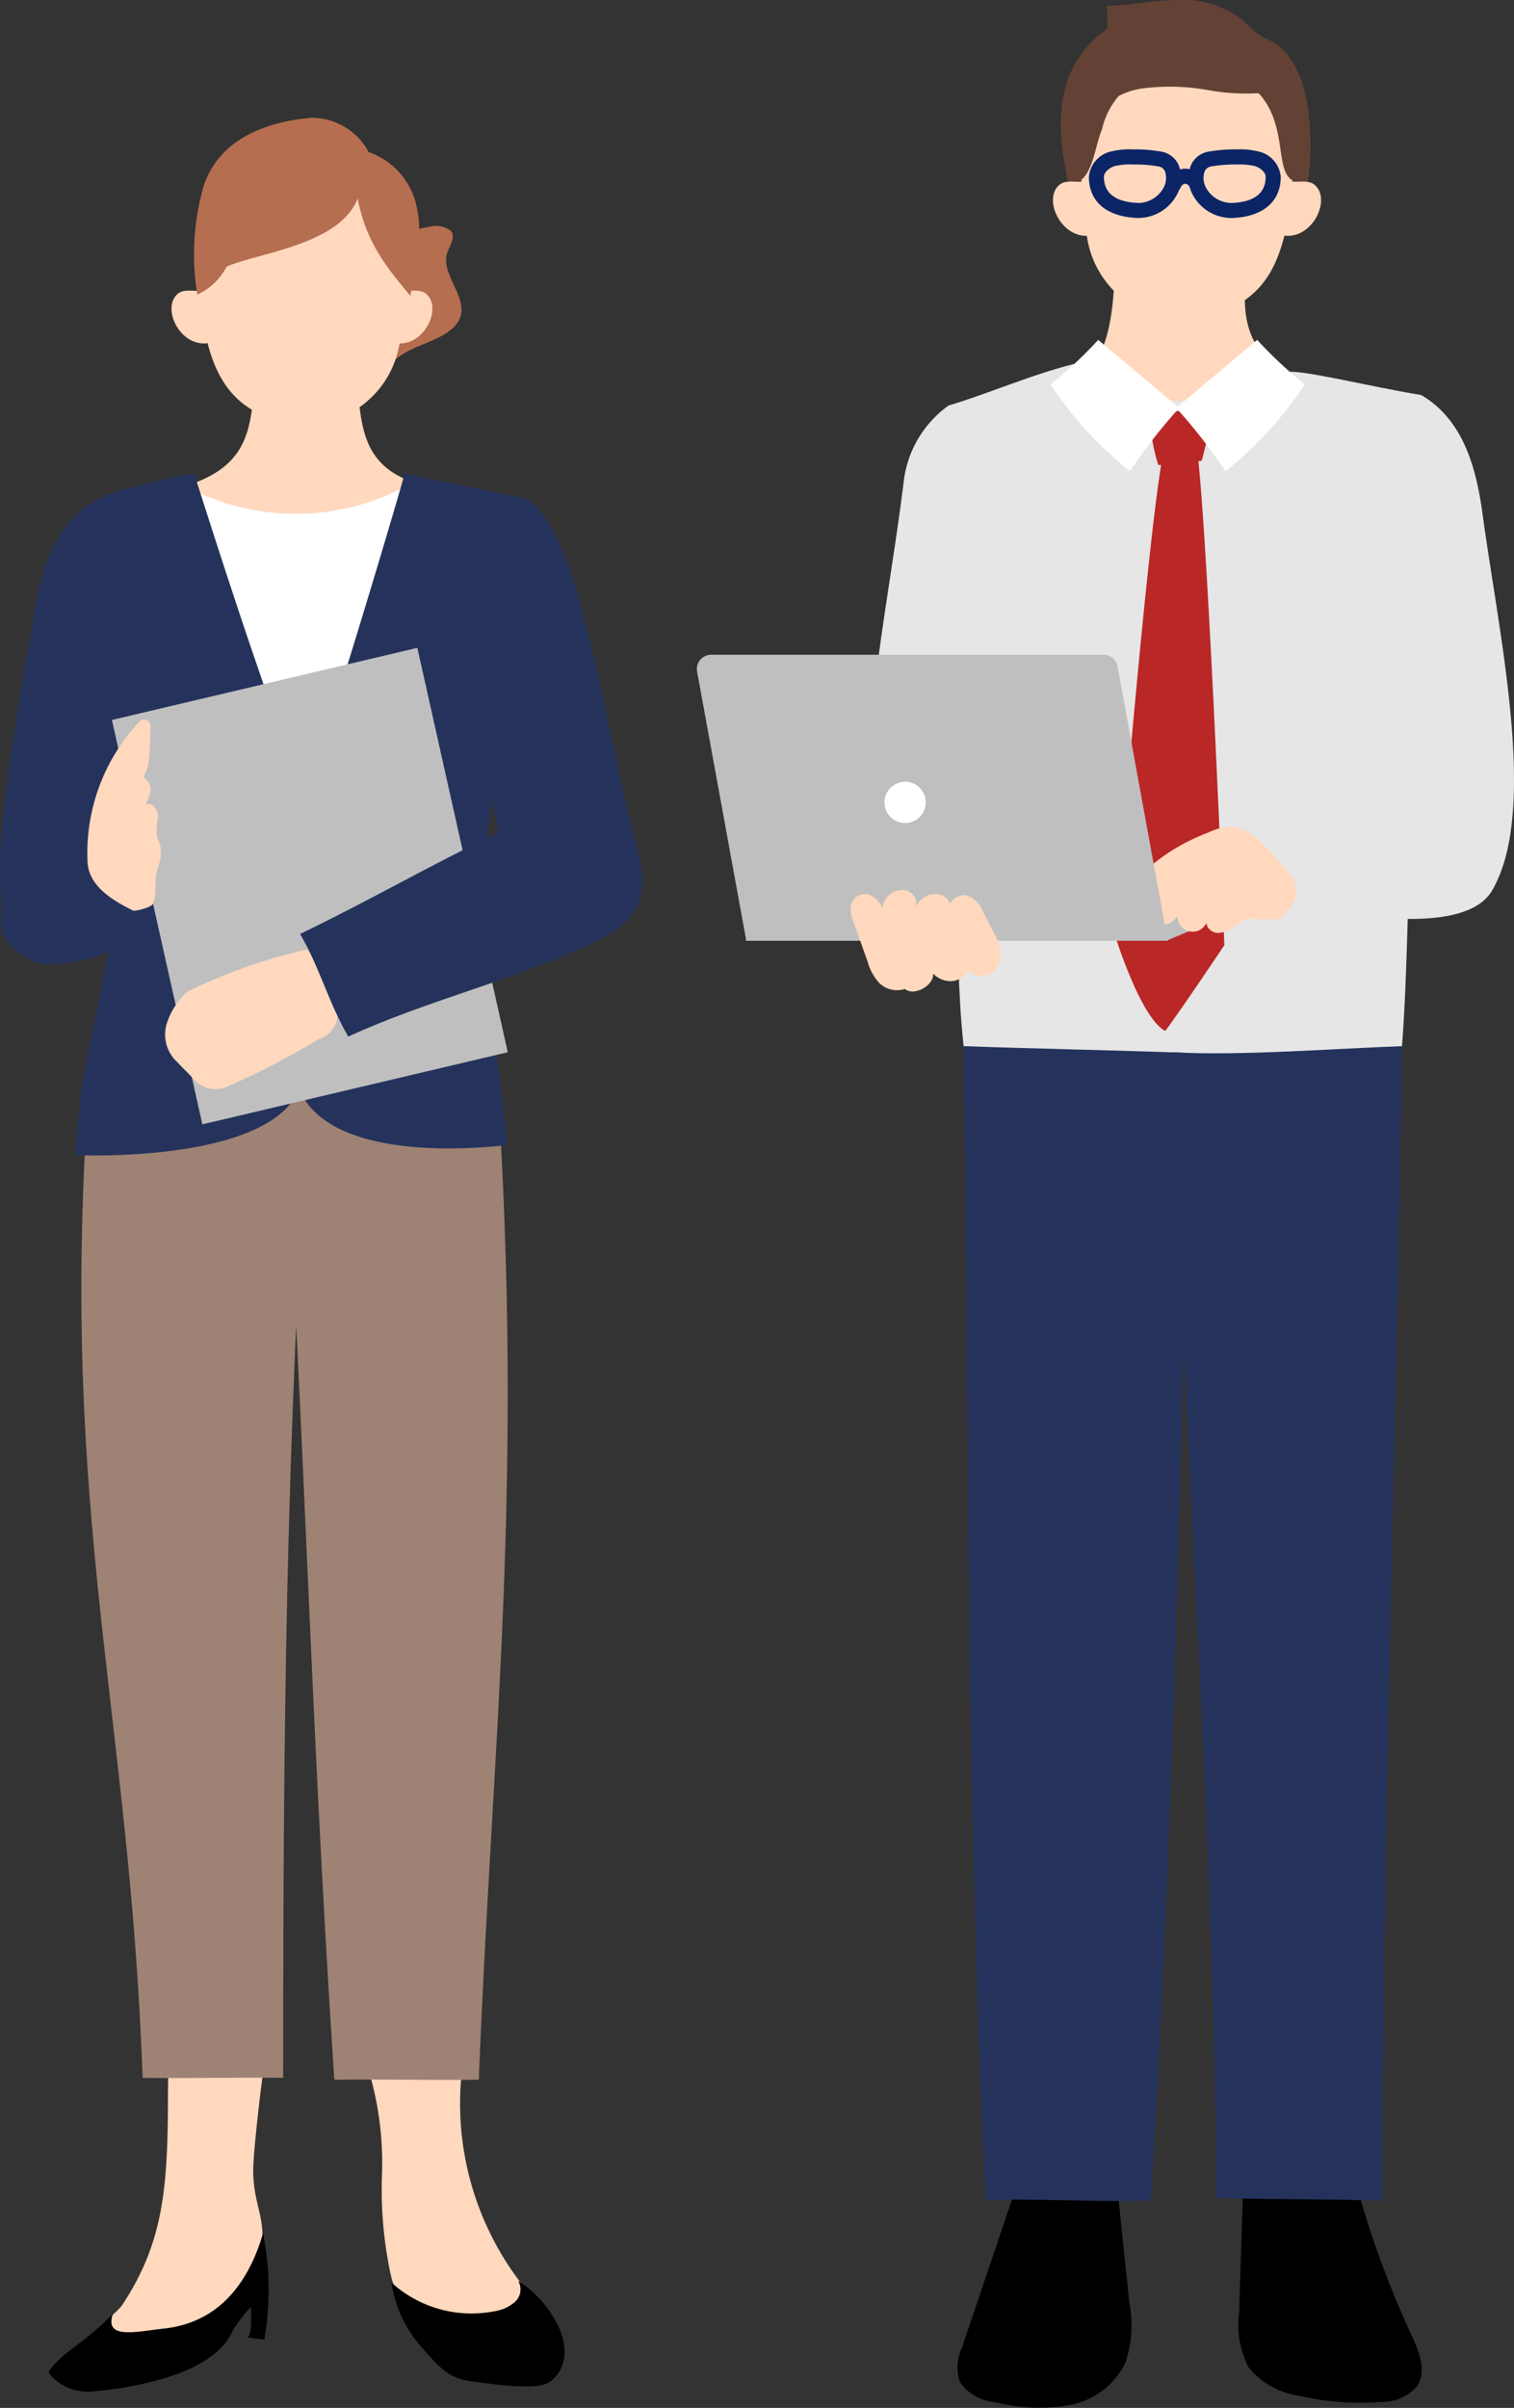
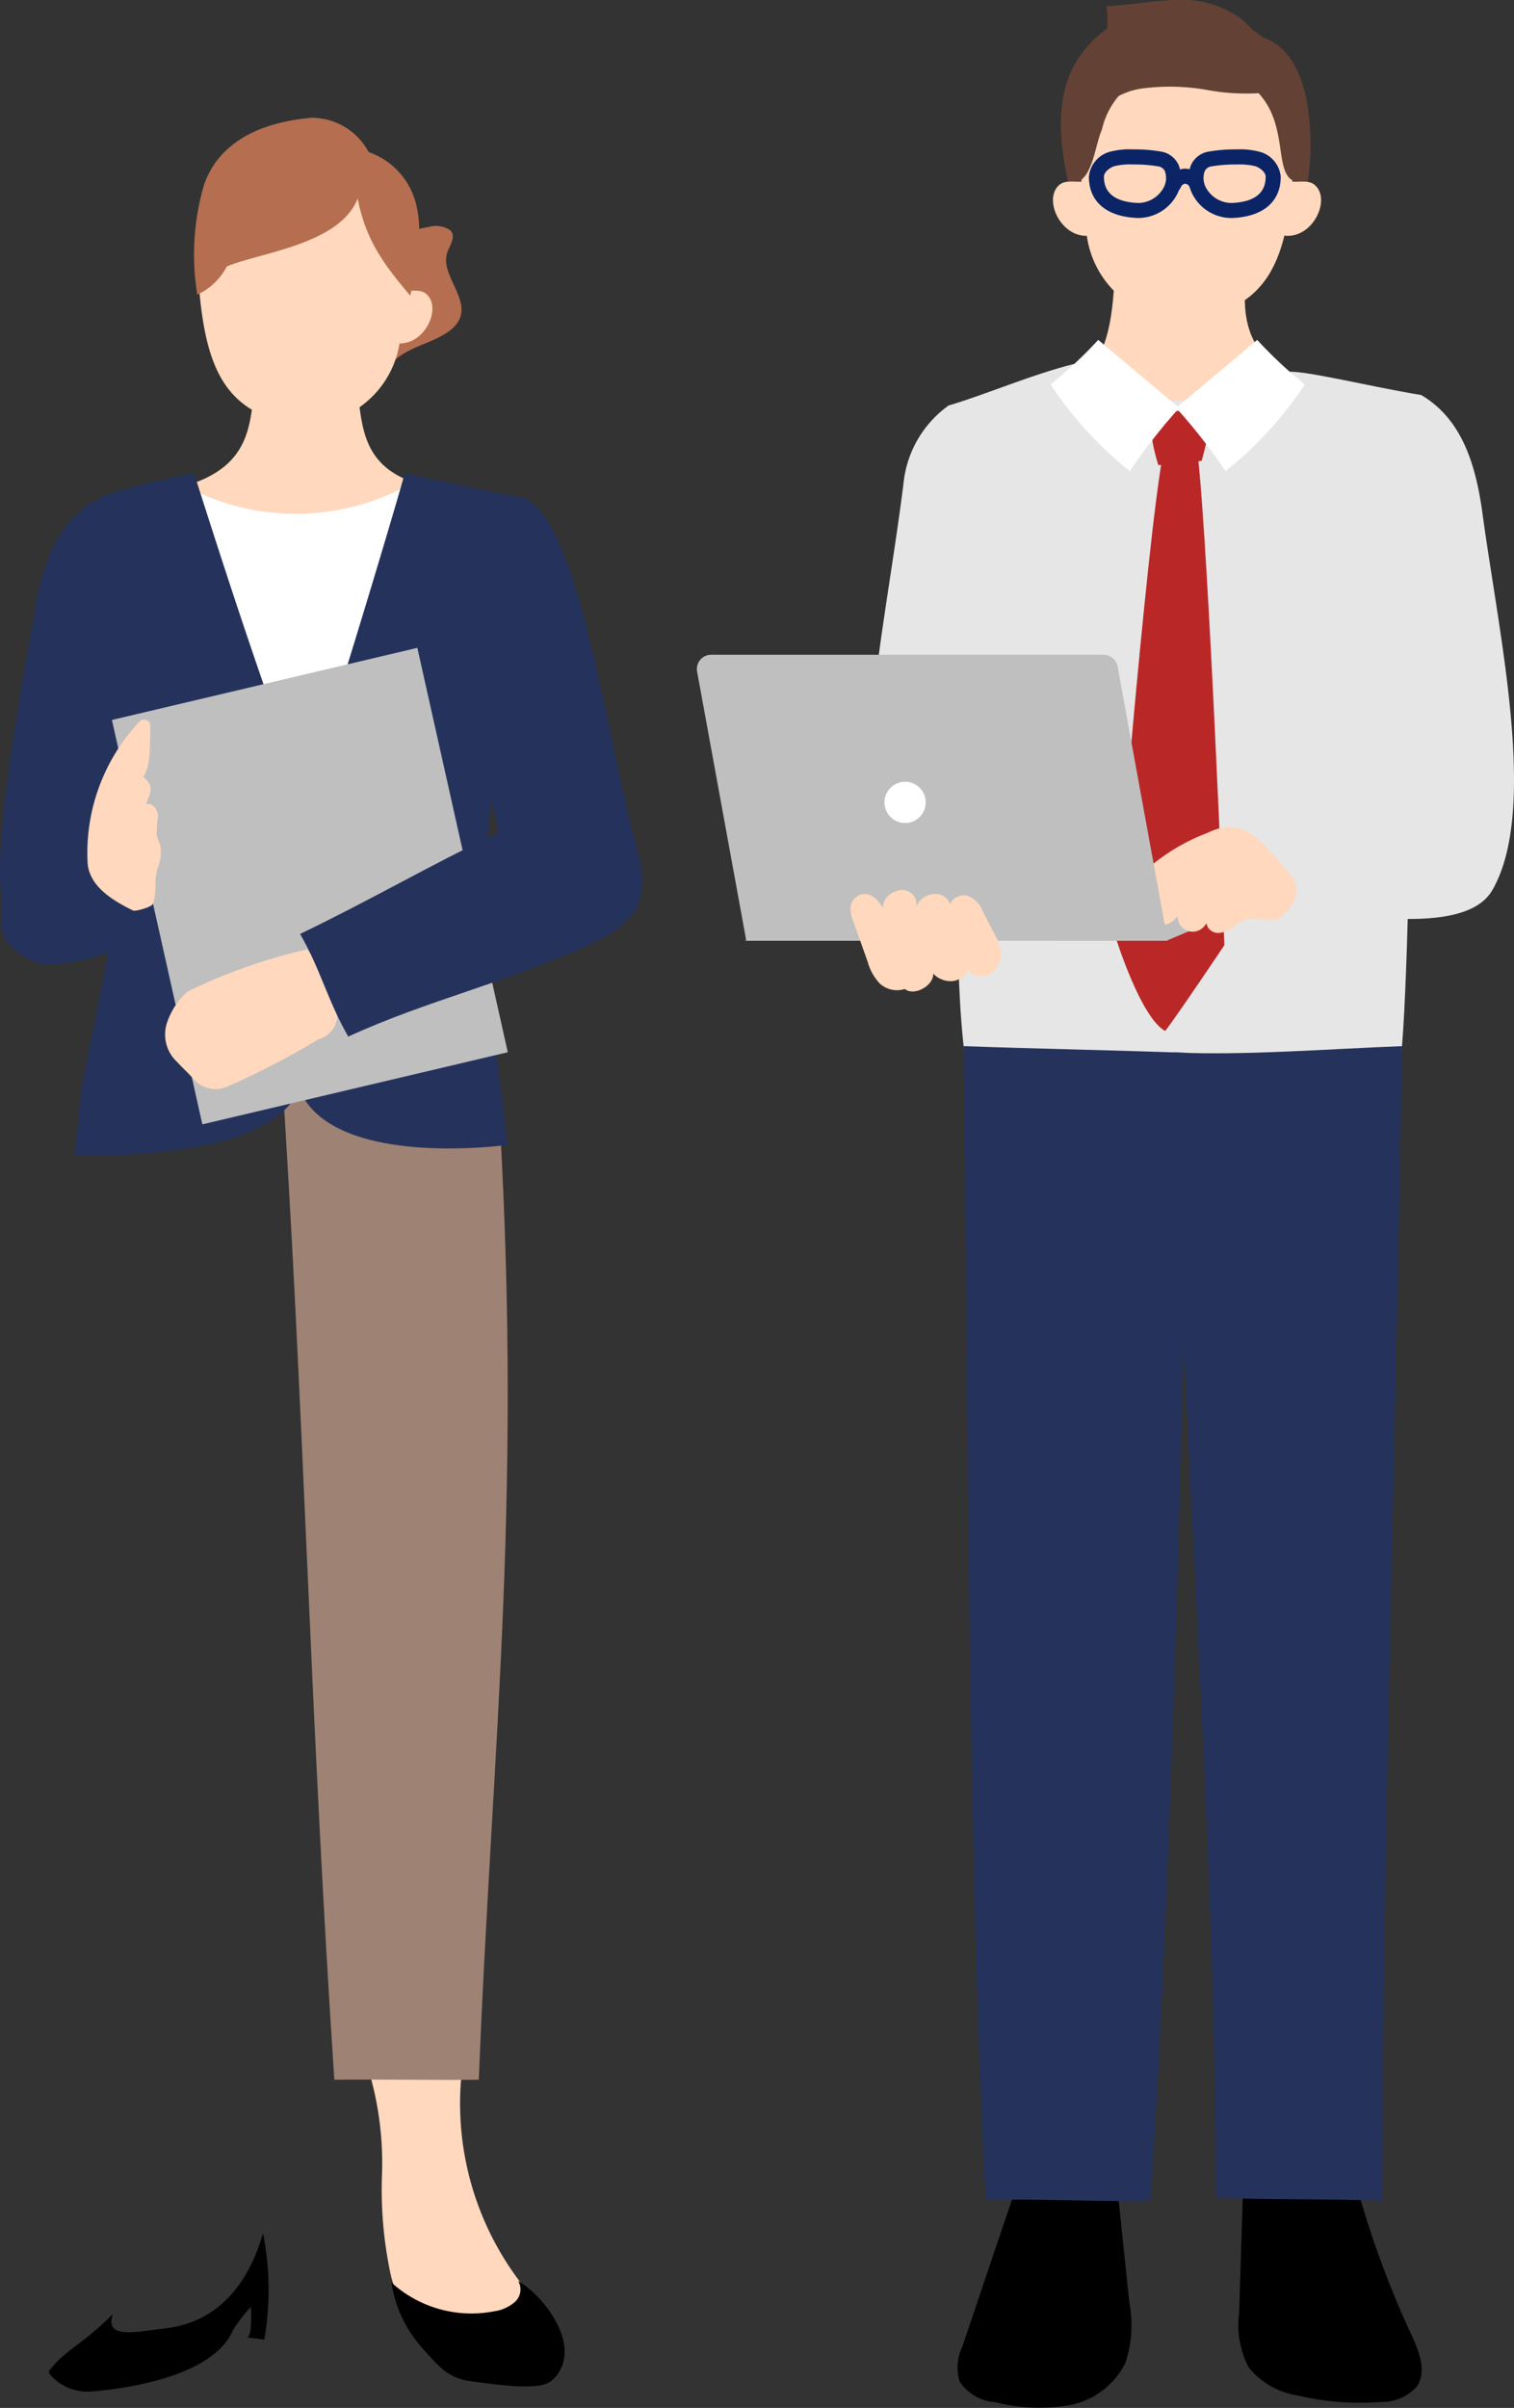
<svg xmlns="http://www.w3.org/2000/svg" width="100.6" height="159.948" viewBox="0 0 100.6 159.948">
  <rect x="0" y="0" width="100.6" height="159.948" fill="#333333" stroke="none" />
  <g transform="translate(-8491.263 -2795.352)">
    <g transform="translate(8537.568 2795.352)">
      <path d="M865.328,17.146c.037.1.089.213.192.242.189.054.308-.2.335-.392A8.534,8.534,0,0,0,863.2,9.588a8.107,8.107,0,0,0-7.641-1.73,7.722,7.722,0,0,0-5.236,5.778,7.182,7.182,0,0,0,.367,3.974,10.056,10.056,0,0,1,.473-3.058,5.179,5.179,0,0,1,1.754-2.507A7.488,7.488,0,0,1,857.5,11a15.91,15.91,0,0,1,4.012.47,4.619,4.619,0,0,1,2.131,1.122Z" transform="translate(-825.403 -5.899)" fill="#b56e50" />
      <path d="M848.257,15.37c-.746-3.053-1.444-6.415-.026-9.219a7.571,7.571,0,0,1,5.807-3.924,9.573,9.573,0,0,1,6.837,1.982c1.8.578,2.636,2.644,2.924,4.513a16.993,16.993,0,0,1-.005,5.2A2.837,2.837,0,0,1,862.4,16.3a3.034,3.034,0,0,1-1.355.093c-4.106-.342-8.213-.684-12.792-1.026" transform="translate(-823.224 -1.698)" fill="#634235" />
      <path d="M831,81.745c.9.1,7.882-.247,8.783-.348-.378,3.393-.78,7.948,8.5,8.445a13.17,13.17,0,0,1-12.757,13.045c-7.3,0-13.642-3.727-13.642-11.927,8.333,0,8.884-4.311,9.12-9.214" transform="translate(-803.224 -63.763)" fill="#ffd8bd" />
      <path d="M860.959,10.135c5.839,0,7.148,6.031,6.717,10.435-.455,4.638-1.636,7.084-4.93,8.2a6.466,6.466,0,0,1-8.651-4.971c-1.064-6.316-.321-13.662,6.864-13.662" transform="translate(-828.154 -7.939)" fill="#ffd8bd" />
      <path d="M916.251,55.647c.536.073,1.193-.128,1.608.219,1.141.955-.127,3.634-2.036,3.374a11.929,11.929,0,0,1,.427-3.593" transform="translate(-876.816 -43.592)" fill="#ffd8bd" />
      <path d="M847.024,55.647c-.536.073-1.193-.128-1.608.219-1.141.955.127,3.634,2.036,3.374a11.929,11.929,0,0,0-.427-3.593" transform="translate(-821.322 -43.592)" fill="#ffd8bd" />
      <path d="M835.441,112.149c-5.768,2.958-9.463,2.21-14.1-.568-2.826.7-5.961,2.071-8.341,2.759,2.18,9.892-.733,35.541,1.447,45.434,6.837-.453,21.937.72,28.178.089,1.283-1.437.98-37.5,1.77-46.216-3.223-.513-8.365-1.8-8.95-1.5" transform="translate(-796.266 -87.408)" fill="#e6e6e6" />
      <path d="M874.589,126.08a34.86,34.86,0,0,1,4.172.047,32.609,32.609,0,0,1-.7,3.207,14.657,14.657,0,0,1-2.886.292,12.75,12.75,0,0,1-.585-3.546" transform="translate(-844.514 -98.734)" fill="#ba2727" />
      <path d="M867.188,138.858c-1.159,6.3-3.2,32.046-3.2,32.046s1.676,5.459,3.335,6.357c.805-1.034,3.933-5.7,3.933-5.7s-1.046-26.28-1.774-32.606c-.732-.038-1.464-.077-2.289-.1" transform="translate(-836.206 -108.776)" fill="#ba2727" />
      <path d="M847.418,104.2l5.386,4.522a37.379,37.379,0,0,0-3.281,4.2,25.038,25.038,0,0,1-5.267-5.759,28.73,28.73,0,0,0,3.162-2.958" transform="translate(-820.753 -81.625)" fill="#fff" />
      <path d="M888.158,104.2l-5.386,4.522a37.4,37.4,0,0,1,3.281,4.2,25.033,25.033,0,0,0,5.267-5.759,28.719,28.719,0,0,1-3.162-2.958" transform="translate(-850.925 -81.625)" fill="#fff" />
      <path d="M854.858,8.6a7.077,7.077,0,0,1,.669-4.1A7.044,7.044,0,0,0,856.19.4c1.514-.045,3.017-.358,4.531-.4a6.713,6.713,0,0,1,4.386,1.226,6.012,6.012,0,0,1,2.22,4.866,14.2,14.2,0,0,1-4.389-.106,14.236,14.236,0,0,0-4.389-.107A4.849,4.849,0,0,0,854.858,8.6" transform="translate(-828.974 0)" fill="#634235" />
      <path d="M855.592,24.829a5.211,5.211,0,0,0-2.249,3.225c-.472,1.118-.572,2.907-1.554,3.469a9.335,9.335,0,0,1-.02-4.512c.363-.855,2.478-1.707,3.823-2.182" transform="translate(-826.429 -19.45)" fill="#634235" />
      <path d="M903.591,24.829c3.348,2.174,1.722,6.152,3.42,6.693a22.108,22.108,0,0,0-.143-5.307,3.106,3.106,0,0,0-.442-1.126c-.242-.343-2.2-.222-2.836-.26" transform="translate(-867.233 -19.45)" fill="#634235" />
      <path d="M819.712,668.335l-3.752,11.109a3.2,3.2,0,0,0-.178,2.29,3.083,3.083,0,0,0,2.369,1.384,12,12,0,0,0,4.87.208,5.214,5.214,0,0,0,3.785-2.825,8.024,8.024,0,0,0,.259-3.995q-.42-4.009-.84-8.018a30.174,30.174,0,0,1-6.513-.154" transform="translate(-798.328 -523.549)" />
      <path d="M902.334,662.073q-.153,4.844-.306,9.689a6.084,6.084,0,0,0,.637,3.613,5.218,5.218,0,0,0,3.279,1.866,17.866,17.866,0,0,0,5.451.426,3.137,3.137,0,0,0,2.432-1.014c.69-.988.166-2.331-.341-3.424a64.494,64.494,0,0,1-4.147-11.831,31.444,31.444,0,0,0-7,.677" transform="translate(-865.998 -518.113)" />
      <path d="M817.575,320.776c.3,22.24.258,54.456,1.48,76.665,2.623-.161,8.325.161,10.948,0,1.492-22.921,2.156-54.014,2.613-76.213-5.142-.188-10.321-.28-15.041-.453" transform="translate(-799.852 -251.284)" fill="#25335c" />
      <path d="M897.074,320.776c-.3,22.24-1.295,52.993-1.295,76.711-2.623-.161-8.439-.067-11.062-.228,0-23.185-2.383-53.871-2.84-76.07,4.7.227,10.477-.241,15.2-.413" transform="translate(-850.224 -251.284)" fill="#25335c" />
      <path d="M778.527,279.693l3.4-1.429-4.328-.969s-22.419-.051-22.493,0l-4.585,2.4Z" transform="translate(-747.328 -217.204)" fill="#bfbfbf" />
      <path d="M793.842,124.317a7.262,7.262,0,0,0-3,5.159c-.764,6.117-1.886,11.57-2.295,17.721a27.831,27.831,0,0,0,10.71,2.963,1.959,1.959,0,0,0,1.443-.294,2.045,2.045,0,0,0,.389-1.8l-1.41-13.563c-.4-3.816-1.964-7.707-5.835-10.189" transform="translate(-777.111 -97.385)" fill="#e6e6e6" />
      <path d="M911.017,121.116c2.678,1.576,3.626,4.561,4.075,7.872,1.1,8.132,3.73,19.736.644,25.035-1.72,2.953-8.858,1.756-13.625,1.055l-4.062-5.266a105.754,105.754,0,0,1,11.2-3.005c-1.035-6.661-1.885-13.4-2.279-20.112.343-2.327,1.643-4.751,4.048-5.578" transform="translate(-862.891 -94.878)" fill="#e6e6e6" />
      <path d="M876,255.308a7.981,7.981,0,0,0-1.337-1.247,2.685,2.685,0,0,0-1.721-.516,4.007,4.007,0,0,0-1.213.383,13.151,13.151,0,0,0-3.643,2.082l-1.766,2.506c-.24.34-.475.826-.194,1.133s.782.118,1.091-.147.609-.618,1.016-.626a.582.582,0,0,0-.273.872.9.9,0,0,0,.966.288,1.468,1.468,0,0,0,.8-.584,1,1,0,0,0,1.935.4c-.061.394.356.731.755.736a1.96,1.96,0,0,0,1.089-.444,2.847,2.847,0,0,1,1.022-.534,9.762,9.762,0,0,0,1.8.079,2.686,2.686,0,0,0,1.308-1.742,2.241,2.241,0,0,0-.676-1.554c-.38-.438-.766-.88-.957-1.087" transform="translate(-837.781 -198.611)" fill="#ffd8bd" />
      <path d="M739.047,219.751l-3.268-17.877a.95.95,0,0,1,.934-1.12h26.071a.95.95,0,0,1,.934.779l3.33,18.219Z" transform="translate(-735.764 -157.263)" fill="#bfbfbf" />
      <path d="M786.5,279.478a1.7,1.7,0,0,1-1.7-.388,3.486,3.486,0,0,1-.779-1.424l-.954-2.68a2.117,2.117,0,0,1-.18-.945,1,1,0,0,1,.622-.814c.684-.252,1.243.365,1.542.9-.1-.583.578-1.236,1.271-1.217a.922.922,0,0,1,.876,1.276,1.335,1.335,0,0,1,1.265-1.012,1.01,1.01,0,0,1,1.1.949c-.287-.421.49-.987,1.046-.857a1.76,1.76,0,0,1,1.072,1.069l.722,1.405a3.4,3.4,0,0,1,.474,1.388,1.488,1.488,0,0,1-.726,1.346c-.509.289-1.282.168-1.429-.3a1.328,1.328,0,0,1-1.113.787,1.617,1.617,0,0,1-1.229-.5c.03.813-1.273,1.512-1.878,1.025" transform="translate(-772.675 -213.785)" fill="#ffd8bd" />
      <path d="M860.725,47.617h0a10.208,10.208,0,0,1,1.947.159,1.555,1.555,0,0,1,1.083.855,2.32,2.32,0,0,1-.075,1.94,2.918,2.918,0,0,1-2.675,1.6c-2.036-.089-3.2-1.086-3.2-2.737a1.894,1.894,0,0,1,1.314-1.636A5.018,5.018,0,0,1,860.725,47.617Zm.389,3.559a1.944,1.944,0,0,0,1.663-1.033,1.348,1.348,0,0,0,.077-1.079.564.564,0,0,0-.413-.314,9.362,9.362,0,0,0-1.715-.132h0a4.427,4.427,0,0,0-1.254.118c-.333.126-.669.408-.669.7,0,1.088.756,1.673,2.247,1.738Z" transform="translate(-831.756 -37.693)" fill="#0a2466" />
      <path d="M891.552,47.617a5.019,5.019,0,0,1,1.609.183,1.894,1.894,0,0,1,1.314,1.636c0,1.65-1.167,2.648-3.2,2.737a2.917,2.917,0,0,1-2.675-1.6,2.32,2.32,0,0,1-.075-1.94,1.555,1.555,0,0,1,1.083-.855A10.207,10.207,0,0,1,891.552,47.617Zm-.389,3.559h.065c1.491-.065,2.247-.65,2.247-1.738,0-.294-.337-.575-.669-.7a4.429,4.429,0,0,0-1.254-.118,9.36,9.36,0,0,0-1.716.132.564.564,0,0,0-.413.314,1.348,1.348,0,0,0,.077,1.079A1.945,1.945,0,0,0,891.164,51.176Z" transform="translate(-855.68 -37.693)" fill="#0a2466" />
      <path d="M882,55.088a.5.5,0,0,1-.461-.692,1.376,1.376,0,0,1,1.144-.866,1.334,1.334,0,0,1,1.24.715.5.5,0,1,1-.876.481.348.348,0,0,0-.295-.2.388.388,0,0,0-.289.252A.5.5,0,0,1,882,55.088Z" transform="translate(-850.317 -42.323)" fill="#0a2466" />
      <path d="M793.306,241.073a1.37,1.37,0,1,1,1.37,1.37,1.369,1.369,0,0,1-1.37-1.37" transform="translate(-780.84 -187.774)" fill="#fff" />
    </g>
    <g transform="translate(8491.264 2803.166)">
      <path d="M1152.862,635.078a19.61,19.61,0,0,0,4.768,14.2,2.906,2.906,0,0,1,1.008,1.946,2.051,2.051,0,0,1-.7,1.271,5.255,5.255,0,0,1-6.153.434,8.464,8.464,0,0,1-3.607-5.281,27,27,0,0,1-.551-6.5,21.539,21.539,0,0,0-.75-6.473,27.241,27.241,0,0,0,6.077-.732,10.308,10.308,0,0,1-.1,1.141" transform="translate(-1122.247 -504.497)" fill="#ffd8bd" />
      <path d="M1161.836,701.577a1.112,1.112,0,0,1-.2,1.383,2.619,2.619,0,0,1-1.376.632,7.9,7.9,0,0,1-6.843-1.908,8.335,8.335,0,0,0,1.945,4.23c1.051,1.178,1.738,2.125,3.318,2.326,1.145.146,4.077.622,5.119.128.57-.27,2-1.749.368-4.393a7.221,7.221,0,0,0-2.332-2.4" transform="translate(-1127.408 -557.879)" />
-       <path d="M1065.991,627.422c0,6.339-.19,10.087-3.014,14.383-.414.629-1.663,1.332-1.507,2.067.1.481.908,1.093,1.309,1.384,1.78,1.3,4.878-.042,6.6-1.415a8.464,8.464,0,0,0,2.847-5.727c.247-2.167-.571-3-.571-5.184,0-1.4.648-6.919,1.028-9.067a32.542,32.542,0,0,1-6.689,0c.056.452,0,3.305,0,3.559" transform="translate(-1054.83 -496.547)" fill="#ffd8bd" />
      <path d="M1132.913,317.392c1.821,27.412-.3,43.764-1.206,66.625-2.854.035-6.749-.035-9.6,0-1.644-24.753-2.006-44.634-3.549-67.872,5.072-.195,9.814,1.43,14.359,1.247" transform="translate(-1099.893 -253.683)" fill="#9e8274" />
-       <path d="M1056.088,326.947c-1.821,27.412,2.791,40.569,3.649,64.745,2.854.035,6.485-.04,9.339-.005,0-23.023.166-41.938,1.742-65.66-5.071-.195-10.185,1.1-14.73.92" transform="translate(-1050.261 -261.478)" fill="#9e8274" />
      <path d="M4.625.082c.149.993-.968,1.8-2.03,2.349S.309,3.572.05,4.55C-.333,5.992,1.636,7.337,1.274,8.783c-.127.507-.51,1.1-.068,1.48a1.686,1.686,0,0,0,1.444.1c3.426-.9,6.062-3.438,6.5-6.258A3.626,3.626,0,0,0,8.5,1.189,4.016,4.016,0,0,0,4.625.082" transform="matrix(-0.996, -0.087, 0.087, -0.996, 30.227, 17.813)" fill="#b56e50" />
      <path d="M1083.359,105.062c-.877.1-5.894.1-6.771,0-.487,2.858,0,6.693-9.028,7.176a12.815,12.815,0,0,0,12.413,12.693c7.1,0,11.522-5.044,11.522-13.023-8.109,0-7.649-3.987-8.136-6.846" transform="translate(-1059.648 -87.108)" fill="#ffd8bd" />
      <path d="M1099.367,28.862c-5.682,0-6.952,6.21-6.536,10.154.456,4.323,1.592,6.893,4.8,7.977a6.4,6.4,0,0,0,8.417-4.837c1.3-5.614.313-13.294-6.679-13.294" transform="translate(-1079.535 -26.971)" fill="#ffd8bd" />
-       <path d="M1086.068,74.373c-.522.071-1.161-.125-1.565.213-1.111.93.124,3.536,1.981,3.283a11.614,11.614,0,0,0-.415-3.5" transform="translate(-1072.687 -62.888)" fill="#ffd8bd" />
+       <path d="M1086.068,74.373a11.614,11.614,0,0,0-.415-3.5" transform="translate(-1072.687 -62.888)" fill="#ffd8bd" />
      <path d="M1155.338,74.373c.522.071,1.161-.125,1.565.213,1.111.93-.124,3.536-1.981,3.283a11.612,11.612,0,0,1,.416-3.5" transform="translate(-1128.594 -62.888)" fill="#ffd8bd" />
      <path d="M1102.77,22.182a4.285,4.285,0,0,0-3.814-2.279c-4.34.39-6.382,2.283-7.129,4.463a16.506,16.506,0,0,0-.444,7.285,4.186,4.186,0,0,0,1.957-1.87c2.233-.941,7.491-1.454,8.7-4.513.548,2.754,1.678,4.3,3.5,6.455.338-1.722.83-4.044.452-5.755a4.909,4.909,0,0,0-3.224-3.788" transform="translate(-1078.275 -19.892)" fill="#b56e50" />
      <path d="M1064.744,134.085a15.552,15.552,0,0,0,15.629-.45c2.161.143,3.254,2.256,5.415,2.4-2.121,9.625-2.13,16.731-4.251,26.356-6.89-1.7-13.224-1.516-20.319-1.494.44-8.5-1.924-16.447-2.692-24.928,2.189-.937,5.649-2.176,6.218-1.884" transform="translate(-1052.518 -109.658)" fill="#fff" />
      <path d="M1083.51,133.65s-7.342-1.492-8.076-1.668c-.017.109-.034.217-.051.325-.05.314-4.391,14.983-6.521,21.148-2.838-6.911-7.294-21.275-7.389-21.473a49.753,49.753,0,0,0-5.994,1.485c.187,2.008,1.019,26.792,1.019,26.792l-2.507,12.623-.447,4.387s12.861.612,14.922-4.387c2.208,5.35,13.857,3.706,13.857,3.706l-1.922-15.5Z" transform="translate(-1048.586 -108.353)" fill="#25335c" />
      <path d="M1032.326,165.449c-3.334,18.139-1.985,17.495-2.23,20.451-.16,1.932,2.343,2.964,3.246,2.927,2.834-.116,4.994-1.253,7.655-2.235.265-3.334.175-6.457.176-9.8,0-.251-.044-.564-.282-.641a.605.605,0,0,0-.336.023l-2.336.617a28.581,28.581,0,0,0,.876-9.21,14.65,14.65,0,0,0-.905-4.478c-.57-1.419-3.459.938-5.863,2.347" transform="translate(-1030.026 -132.567)" fill="#25335c" />
      <path d="M1071.3,218.625l-6.009-26.862,20.294-4.79,6.009,26.862Z" transform="translate(-1057.855 -151.753)" fill="#bfbfbf" />
      <path d="M1091.347,281.983a36.7,36.7,0,0,0-7.955,2.807,4.835,4.835,0,0,0-1.34,2.018,2.482,2.482,0,0,0,.679,2.68c.342.378.734.73,1.071,1.114a1.943,1.943,0,0,0,2.242.5,54.5,54.5,0,0,0,6.072-3.152,1.688,1.688,0,0,0,1.039-2.423,9.692,9.692,0,0,0-1.808-3.54" transform="translate(-1070.938 -226.735)" fill="#ffd8bd" />
      <path d="M1139.607,139.9c3.6,1.883,5.234,15.2,7.278,22.764.379,1.4.75,2.944.147,4.267-.622,1.367-2.1,2.1-3.464,2.724-5.249,2.4-10.5,3.583-15.746,5.985-1.339-2.309-1.86-4.507-3.2-6.816,4.742-2.287,8.444-4.462,13.186-6.748-.788-4.013-1.931-6.932-2.2-11.012s.222-8.8,4-11.163" transform="translate(-1104.683 -114.599)" fill="#25335c" />
      <path d="M1045.753,139.028c-3.026,1.005-4.385,4.508-4.815,7.768a46.453,46.453,0,0,1,6.224-.206c-.423-2.336-.481-4.842-1.409-7.562" transform="translate(-1038.638 -113.914)" fill="#25335c" />
      <path d="M1057.551,219.078a12.721,12.721,0,0,1,3.444-9.35.426.426,0,0,1,.735.317c-.055.9.07,2.613-.477,3.336.715.656.528.946.172,1.849.4-.175.791.313.807.746a9.023,9.023,0,0,0-.085,1.29c.046.25.178.477.241.724a2.71,2.71,0,0,1-.169,1.441c-.3.984-.018,1.407-.321,2.391-.068.223-1.178.523-1.319.454-1.555-.758-2.942-1.708-3.028-3.2" transform="translate(-1051.733 -169.604)" fill="#ffd8bd" />
      <path d="M1049.7,691.935c-2.135,2.135-3.107,2.316-4.219,3.753-.079.1.053.288.269.494a3.324,3.324,0,0,0,2.563.89c2.3-.181,8.111-1.008,9.388-4.1a11.073,11.073,0,0,1,1.172-1.515s.135,1.828-.221,2.03l1.119.141a19.343,19.343,0,0,0-.085-7.062c-.887,3.033-2.744,5.9-6.554,6.325-1.912.211-3.99.745-3.432-.955" transform="translate(-1042.208 -546.031)" />
    </g>
  </g>
</svg>